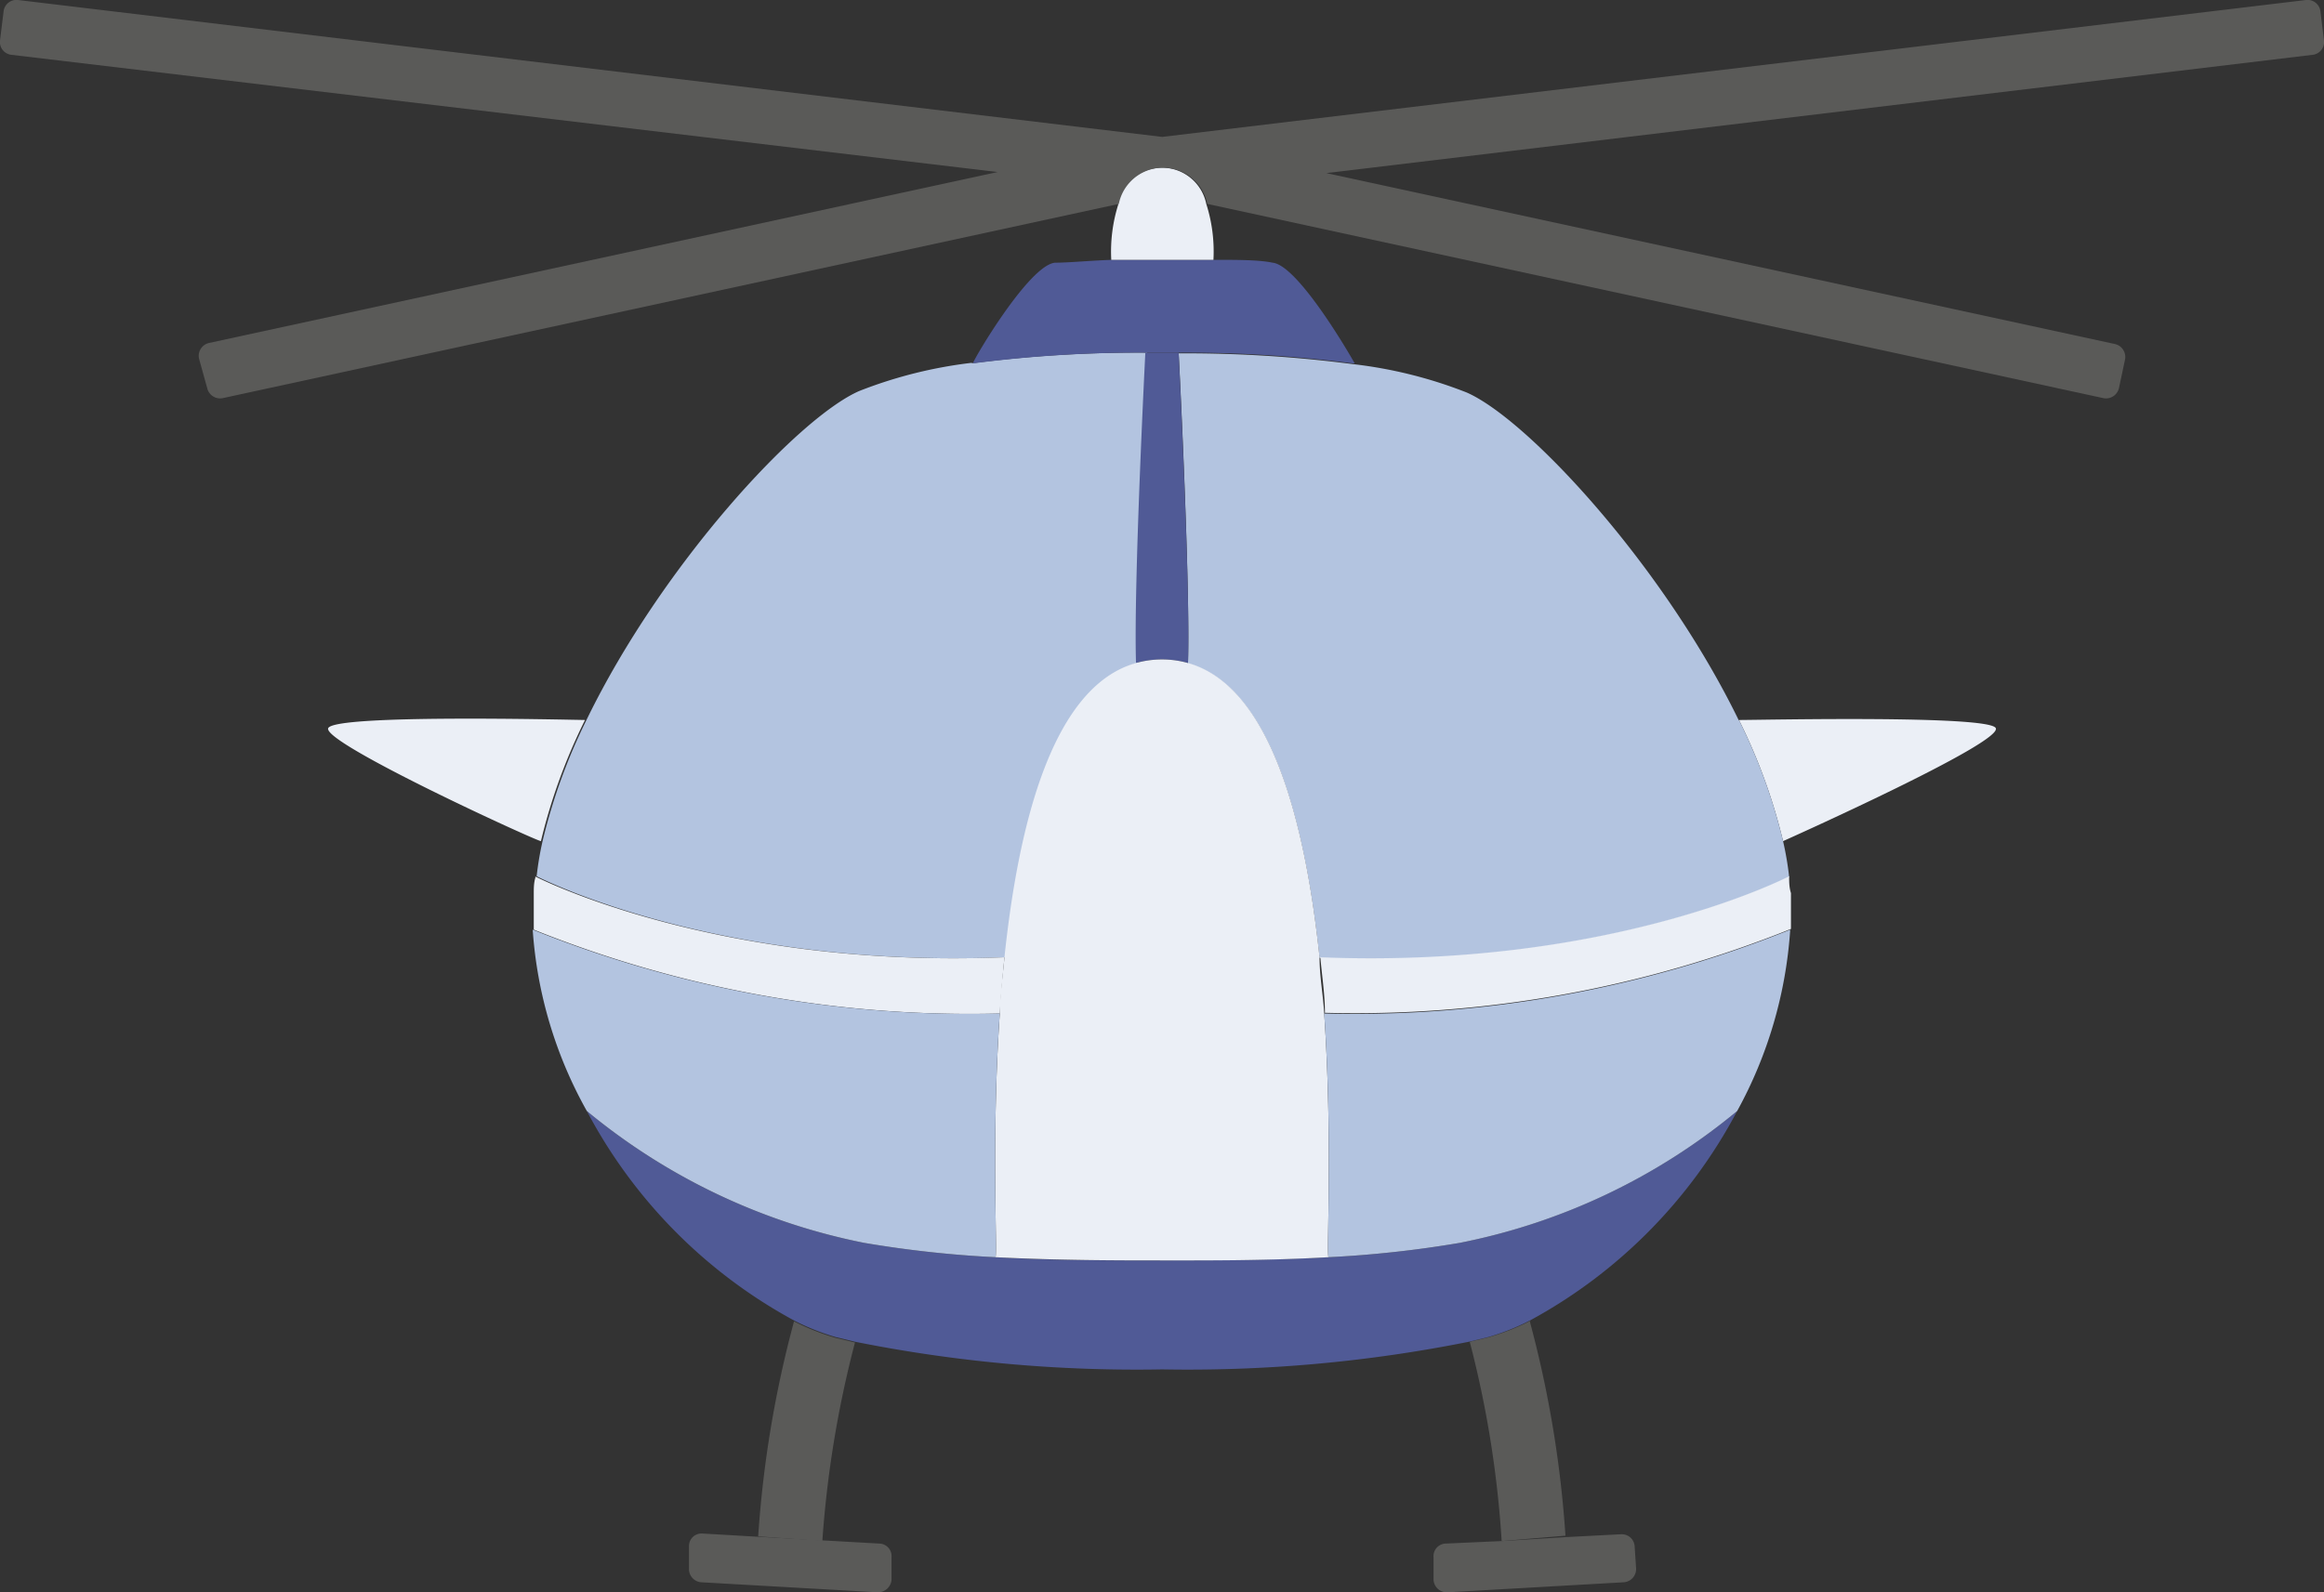
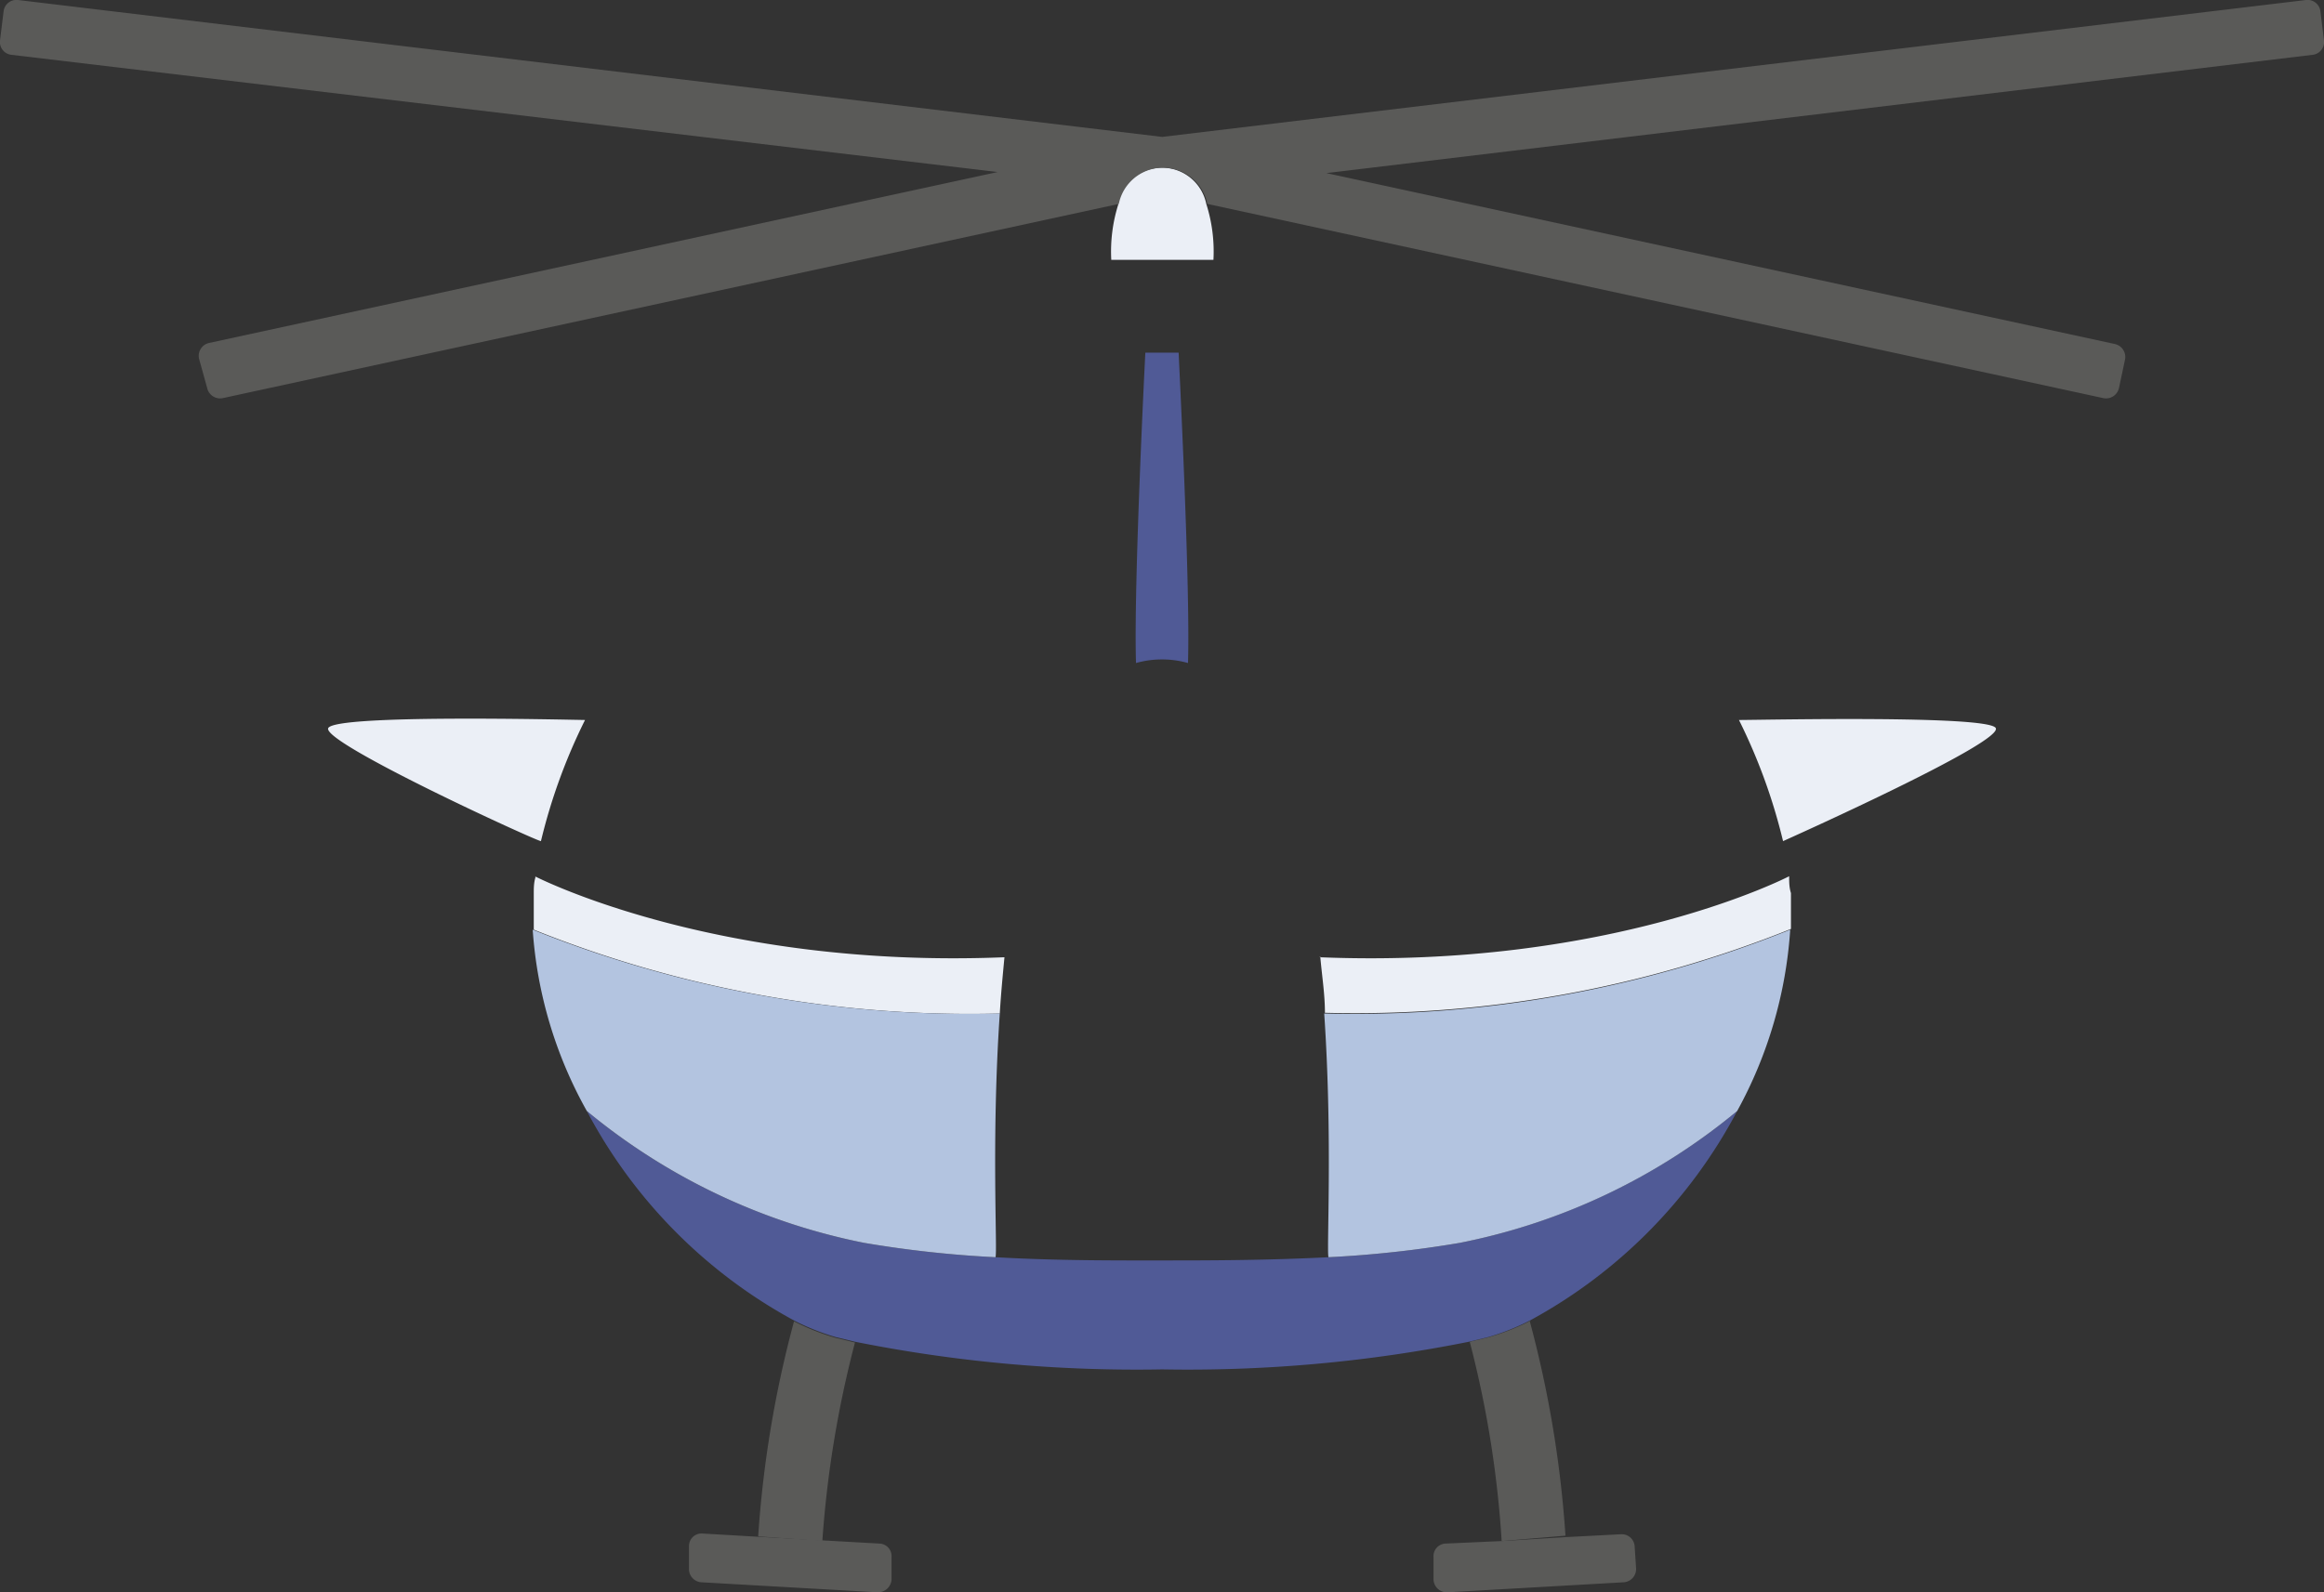
<svg xmlns="http://www.w3.org/2000/svg" viewBox="0 0 64.83 44.43">
  <rect x="0" y="0" width="64.83" height="44.43" fill="#333333" stroke="none" />
  <defs>
    <style>.cls-1{fill:#ebeff6}.cls-2{fill:#b3c4e0}.cls-3{fill:#505a96}.cls-4{fill:#5a5a58}</style>
  </defs>
  <g id="レイヤー_2" data-name="レイヤー 2">
    <g id="レイヤー_1-2" data-name="レイヤー 1">
      <path class="cls-1" d="M55.67 20.31c.27.39-5.93 3.16-5.93 3.16a15.91 15.91 0 00-1.23-3.38c.62 0 6.91-.14 7.16.22m-39.35-.22a15.91 15.91 0 00-1.23 3.38c-.12 0-6.19-2.78-5.93-3.16s6.53-.23 7.16-.22" />
-       <path class="cls-2" d="M27.09 10.14a36 36 0 014.91-.3s-.33 6.46-.26 8.66c-2.31.64-3.27 4.42-3.67 8.21-8.13.33-13.1-2.26-13.1-2.26a8.75 8.75 0 01.17-1 15.91 15.91 0 011.23-3.38c2.09-4.3 5.88-8.41 7.6-9.16a12.56 12.56 0 013.17-.79m21.37 9.97a15.91 15.91 0 011.23 3.38 8.75 8.75 0 01.17 1s-5 2.59-13.1 2.26c-.4-3.79-1.36-7.57-3.67-8.21.07-2.18-.25-8.55-.26-8.66a36 36 0 014.86.3 12.56 12.56 0 013.17.79c1.72.75 5.51 4.86 7.6 9.16" />
-       <path class="cls-3" d="M37.74 10.14a36 36 0 00-4.86-.3H32a36 36 0 00-4.86.3c0-.08 1.56-2.74 2.29-2.81.37 0 1-.06 1.6-.08h2.87c.6 0 1.23 0 1.6.08.73.07 2.25 2.73 2.29 2.81" />
      <path class="cls-1" d="M31.18 5.69a1.26 1.26 0 012.47 0 4.37 4.37 0 01.2 1.56H31a4.37 4.37 0 01.2-1.56" />
      <path class="cls-4" d="M.5 0l31.92 3.82L64.33 0a.36.36 0 01.4.32l.1.81a.36.36 0 01-.32.4L37 4.83 59 9.6a.37.37 0 01.28.43l-.17.8a.37.37 0 01-.43.28l-25-5.42a1.26 1.26 0 00-2.47 0l-25 5.42a.37.37 0 01-.43-.28L5.55 10a.37.37 0 01.28-.43l22-4.77L.32 1.53a.36.36 0 01-.32-.4L.1.32A.36.36 0 01.5 0m45.14 43.76a.37.37 0 01-.34.39l-4.92.28a.37.37 0 01-.39-.35v-.63a.35.35 0 01.34-.38l1.56-.07 1.79-.11 1.54-.08a.36.36 0 01.38.34z" />
      <path class="cls-4" d="M42.67 36.85a30.86 30.86 0 011 6l-1.78.15a29.17 29.17 0 00-.89-5.56l.54-.13a6.5 6.5 0 001.16-.46m-18.17 6.22a.35.35 0 01.34.38v.63a.38.38 0 01-.39.35l-4.92-.28a.37.37 0 01-.34-.39v-.63a.35.35 0 01.38-.34l1.54.09 1.79.1z" />
      <path class="cls-4" d="M21.15 42.87a30.86 30.86 0 011-6 6.5 6.5 0 001.16.46l.54.13a30 30 0 00-.91 5.54z" />
      <path class="cls-3" d="M23.86 37.44l-.54-.13a6.5 6.5 0 01-1.16-.46A14.17 14.17 0 0116.37 31a17.48 17.48 0 007.74 3.68 31 31 0 003.66.4c1.76.1 3.44.09 4.65.09s2.88 0 4.64-.09a31 31 0 003.66-.4A17.48 17.48 0 0048.46 31a14.17 14.17 0 01-5.79 5.85 6.5 6.5 0 01-1.16.46l-.54.13a39.88 39.88 0 01-8.55.77 39.92 39.92 0 01-8.56-.77" />
      <path class="cls-1" d="M14.92 24.45s5 2.59 13.1 2.26c-.05.53-.1 1.05-.13 1.57a32.61 32.61 0 01-13-2.34v-1c0-.16 0-.31.05-.47zm21.89 2.26c8.13.33 13.1-2.26 13.1-2.26 0 .16 0 .31.05.47v1a32.62 32.62 0 01-13 2.34c0-.52-.08-1-.13-1.57" />
      <path class="cls-3" d="M32.88 9.84c0 .11.33 6.48.26 8.66a2.68 2.68 0 00-1.45 0c-.07-2.2.26-8.66.26-8.66h.93" />
-       <path class="cls-1" d="M31.69 18.5a2.68 2.68 0 011.45 0c2.31.65 3.27 4.42 3.67 8.21 0 .53.1 1.05.13 1.57.24 3.51.06 6.65.12 6.8-1.75.1-3.43.09-4.64.09s-2.89 0-4.65-.09c.06-.15-.12-3.29.12-6.8 0-.52.08-1 .13-1.57.4-3.79 1.36-7.56 3.67-8.21" />
      <path class="cls-2" d="M48.46 31a17.41 17.41 0 01-7.74 3.68 31 31 0 01-3.66.4c-.06-.15.12-3.29-.12-6.8a32.62 32.62 0 0013-2.34A12.15 12.15 0 0148.46 31m-20.57-2.72c-.24 3.51-.06 6.65-.12 6.8a31 31 0 01-3.66-.4A17.48 17.48 0 0116.37 31a12 12 0 01-1.51-5.06 32.61 32.61 0 0013 2.34" />
    </g>
  </g>
</svg>